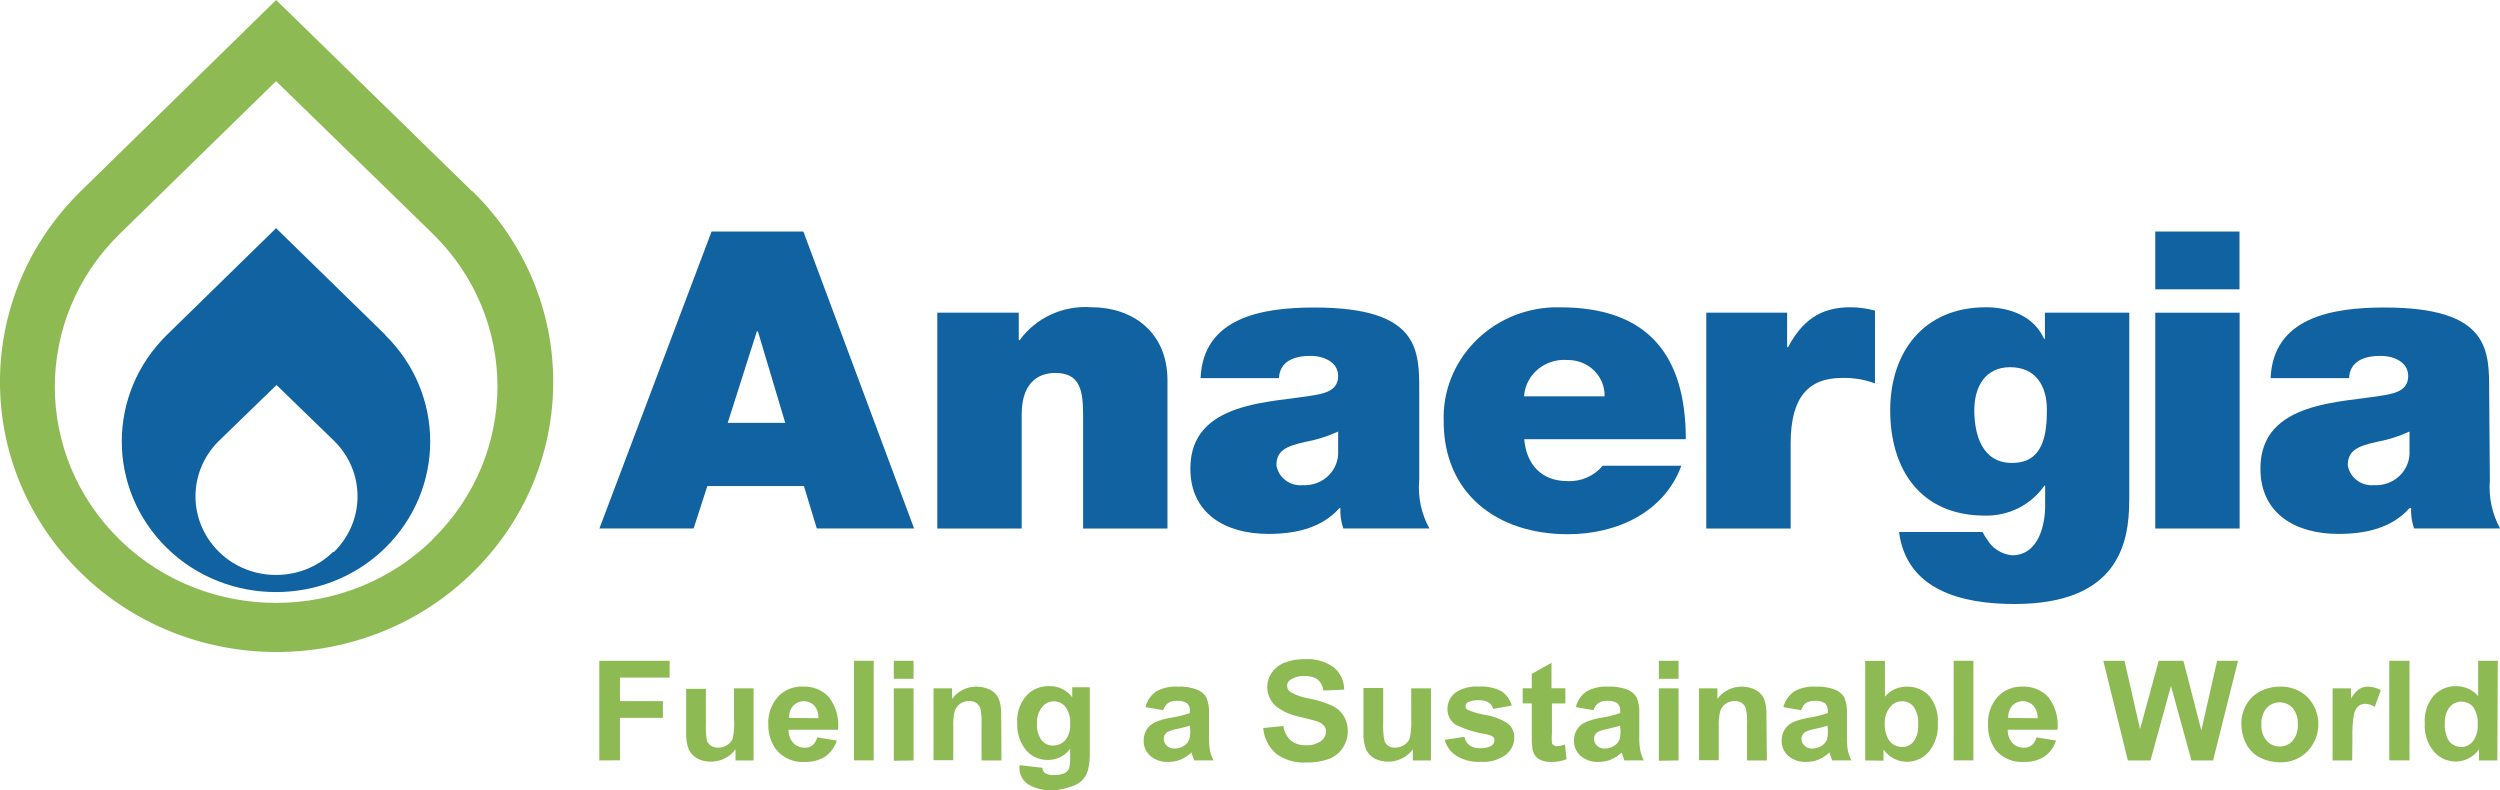
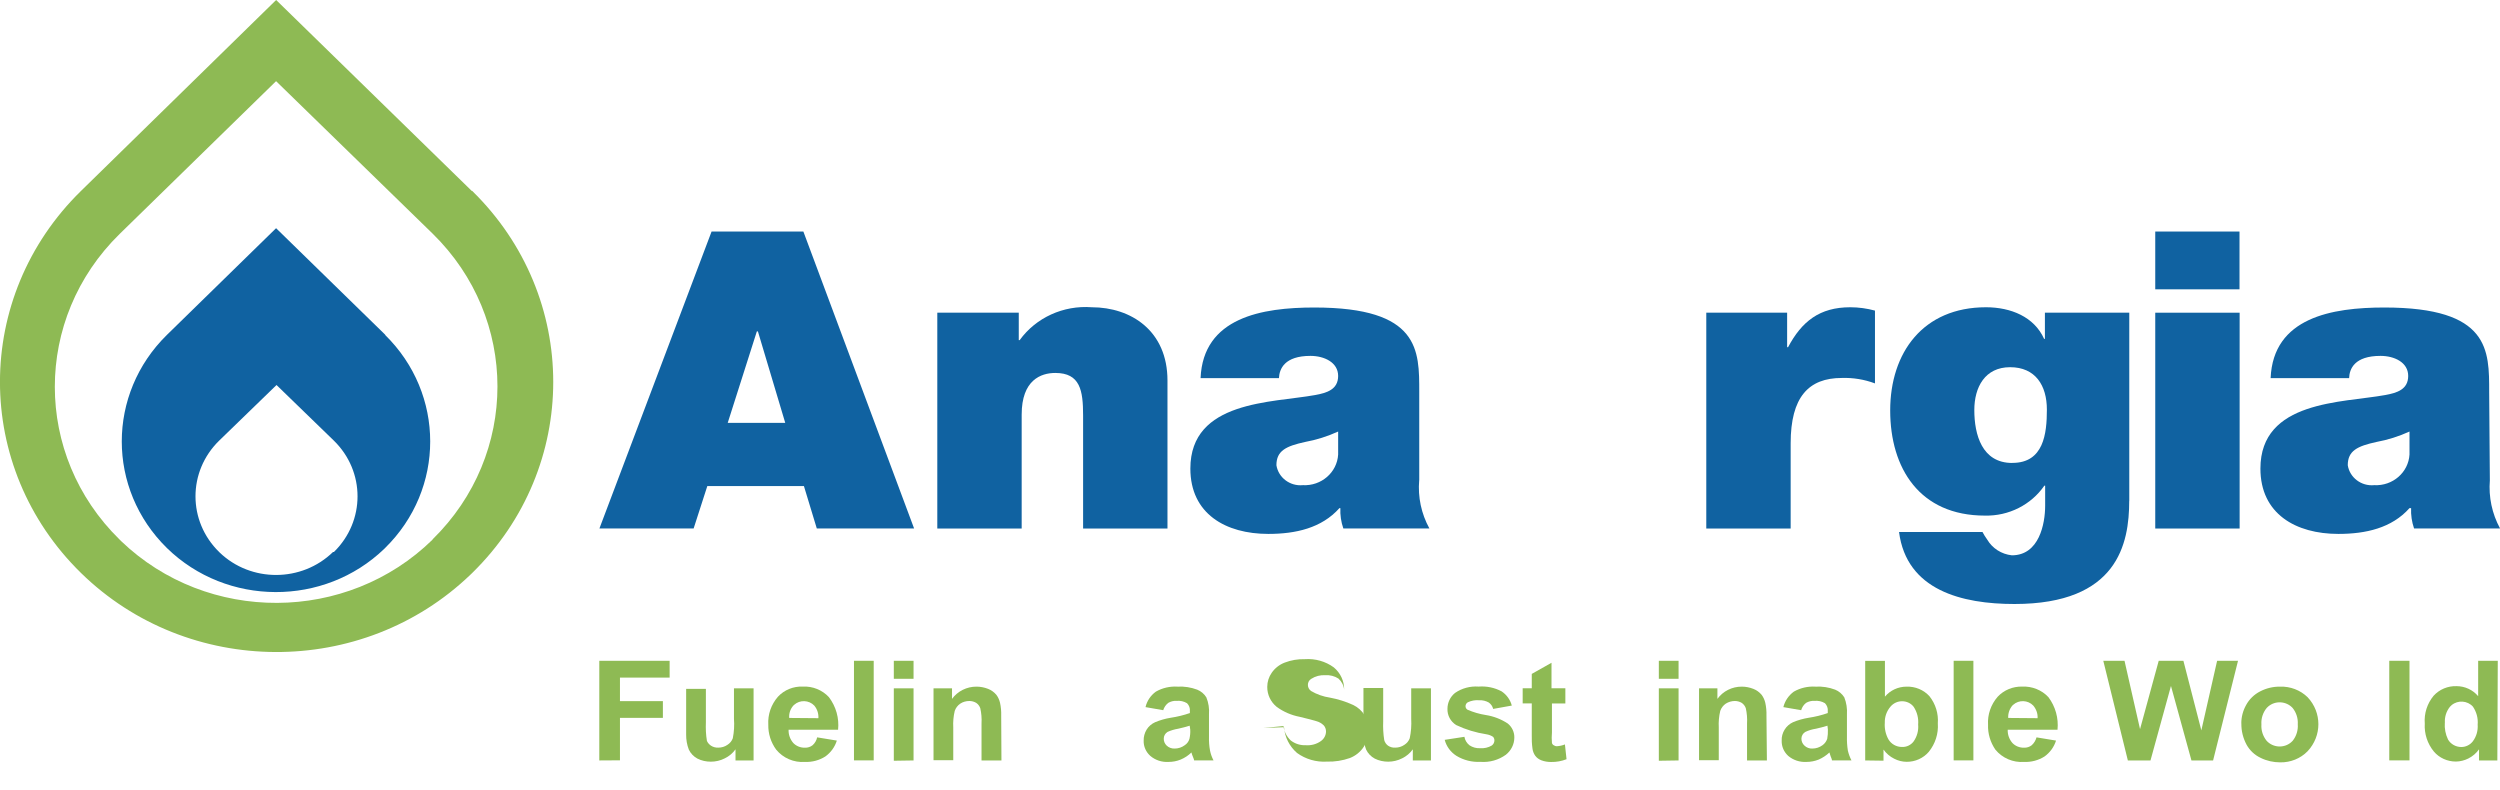
<svg xmlns="http://www.w3.org/2000/svg" id="Livello_1" viewBox="0 0 404.14 127.77">
  <defs>
    <style>.cls-1{fill:#1062a1;}.cls-2{fill:#8eba54;}</style>
  </defs>
  <path class="cls-2" d="m69.93,87.23c-13.84,13.55-36.38,13.65-50.35.24-.08-.08-.16-.16-.24-.24-13.97-13.68-13.97-35.72,0-49.41l25.29-24.7,25.31,24.65c13.97,13.68,13.97,35.72,0,49.41m6.33-56.31L44.64,0,13.09,30.87c-17.46,17.1-17.46,44.65,0,61.75,17.31,16.94,45.5,17.06,62.97.27.09-.09.18-.18.28-.27,17.46-17.1,17.46-44.65,0-61.75" />
  <path class="cls-1" d="m53.84,89.23c-5.06,4.93-13.28,4.96-18.36.06l-.06-.06c-5.09-4.98-5.09-13.01,0-17.99l9.28-9,9.28,9c5.09,4.98,5.09,13.01,0,17.99m8.31-35.1l-17.66-17.24-17.64,17.24c-9.74,9.55-9.74,24.92,0,34.47,9.67,9.44,25.4,9.49,35.13.12l.12-.12c9.74-9.55,9.74-24.92,0-34.47" />
  <path class="cls-1" d="m126.94,68.36l-4.42-14.79h-.17l-4.71,14.79h9.3Zm-11.91-30.93h14.84l17.9,48h-15.73l-2.08-6.85h-15.62l-2.21,6.85h-15.23l18.13-48Z" />
  <path class="cls-1" d="m151.54,50.55h13.15v4.43h.15c2.64-3.64,7.06-5.65,11.63-5.31,6.4,0,12.26,3.83,12.26,11.84v23.93h-13.64v-18.28c0-4.05-.48-6.87-4.49-6.87-2.34,0-5.44,1.15-5.44,6.73v18.42h-13.64v-34.89h.02Z" />
  <path class="cls-1" d="m216.32,69.76c-1.71.78-3.51,1.35-5.36,1.69-3.04.67-4.62,1.4-4.62,3.76.32,2,2.19,3.42,4.27,3.22,2.99.16,5.54-2.06,5.71-4.95v-3.71h0Zm13.1,7.88c-.23,2.7.34,5.4,1.65,7.79h-13.91c-.37-1.06-.53-2.18-.48-3.29h-.15c-2.89,3.24-7.09,4.17-11.5,4.17-6.88,0-12.6-3.24-12.6-10.56,0-11.03,13.23-10.62,20.18-11.89,1.86-.34,3.71-.88,3.71-3.09s-2.28-3.24-4.47-3.24c-4.19,0-5.03,2.09-5.1,3.6h-12.67c.41-9.81,9.93-11.42,18.39-11.42,17.09,0,16.96,6.93,16.96,13.66v14.29-.02Z" />
-   <path class="cls-1" d="m259.39,64.06c.08-3.16-2.49-5.78-5.75-5.86h-.24c-3.57-.3-6.72,2.27-7.02,5.74v.13h13.02-.01Zm-12.99,6.93c.33,3.96,2.67,6.78,6.96,6.78,2.21.12,4.34-.81,5.71-2.48h12.73c-2.75,7.47-10.32,11.07-18.37,11.07-11.45,0-20.05-6.6-20.05-18.23-.35-9.85,7.6-18.11,17.76-18.45.36,0,.72,0,1.07,0,14.19,0,20.31,7.74,20.31,21.32h-26.12Z" />
  <path class="cls-1" d="m275.82,50.55h13.08v5.58h.15c2.21-4.17,5.1-6.46,10.06-6.46,1.35,0,2.69.19,3.99.54v11.77c-1.71-.64-3.53-.94-5.36-.88-5.38,0-8.27,3.09-8.27,10.56v13.78h-13.64v-34.89h0Z" />
  <path class="cls-1" d="m325.32,74.83c5.05,0,5.57-4.71,5.57-8.62s-1.86-6.85-5.94-6.85-5.79,3.24-5.79,6.93c0,3.98,1.24,8.55,6.12,8.55m18.92,6.12c0,6.93-1.86,16.68-18.55,16.68-8.48,0-17.44-2.21-18.66-11.64h13.49c.22.43.48.83.76,1.22.83,1.42,2.31,2.37,3.99,2.55,4.42,0,5.38-5.11,5.38-8.02v-3.24h-.13c-2.14,3.1-5.76,4.93-9.61,4.84-10.56,0-15.31-7.66-15.31-17s5.31-16.68,15.49-16.68c4.01,0,7.79,1.55,9.39,5.11h.13v-4.23h13.64v30.41h-.01Z" />
  <path class="cls-1" d="m348.41,50.55h13.64v34.89h-13.64v-34.89Zm13.62-3.78h-13.62v-9.34h13.62v9.34Z" />
  <path class="cls-1" d="m389.51,69.76c-1.71.78-3.51,1.35-5.36,1.69-3.04.67-4.62,1.4-4.62,3.76.32,2,2.19,3.42,4.27,3.22,2.99.16,5.54-2.06,5.71-4.95v-3.71h0Zm12.99,7.88c-.22,2.7.35,5.4,1.65,7.79h-13.9c-.37-1.06-.53-2.18-.48-3.29h-.26c-2.88,3.24-7.09,4.17-11.5,4.17-6.88,0-12.6-3.24-12.6-10.56,0-11.03,13.23-10.62,20.18-11.89,1.86-.34,3.71-.88,3.71-3.09s-2.26-3.24-4.47-3.24c-4.21,0-5.03,2.09-5.08,3.6h-12.69c.41-9.81,9.93-11.42,18.39-11.42,17.09,0,16.94,6.93,16.94,13.66l.11,14.29v-.02Z" />
  <polygon class="cls-2" points="96.88 122.93 96.88 106.82 108.25 106.82 108.25 109.54 100.22 109.54 100.22 113.34 107.16 113.34 107.16 116.05 100.22 116.05 100.22 122.91 96.88 122.93" />
  <path class="cls-2" d="m118.9,122.93v-1.8c-.44.62-1.03,1.12-1.73,1.46-.7.36-1.47.54-2.26.54-.76,0-1.5-.16-2.17-.5-.61-.33-1.1-.84-1.39-1.46-.3-.78-.44-1.6-.43-2.43v-7.38h3.19v5.4c-.04,1.01,0,2.02.17,3.02.14.31.37.57.65.76.35.23.77.34,1.19.32.53,0,1.04-.15,1.47-.45.4-.25.71-.62.87-1.06.21-1.04.27-2.11.19-3.17v-4.91h3.17v11.66h-2.92Z" />
  <path class="cls-2" d="m132.3,116.09c.04-.73-.19-1.46-.67-2.03-.86-.9-2.32-.96-3.25-.12-.04.04-.09.08-.13.12-.49.55-.73,1.27-.67,2l4.71.04h0Zm-.19,3.11l3.17.52c-.32,1.03-.97,1.93-1.86,2.57-.98.62-2.13.93-3.3.88-1.79.13-3.52-.62-4.64-1.98-.86-1.17-1.31-2.59-1.28-4.03-.1-1.65.46-3.27,1.56-4.53,1.02-1.1,2.49-1.7,4.01-1.64,1.6-.08,3.16.55,4.23,1.71,1.15,1.52,1.68,3.4,1.48,5.27h-8c-.03.78.24,1.54.76,2.14.48.5,1.15.77,1.86.76.46.02.91-.12,1.26-.4.38-.34.64-.79.74-1.28" />
  <rect class="cls-2" x="138.05" y="106.82" width="3.19" height="16.1" />
  <path class="cls-2" d="m144.49,122.98v-11.71h3.19v11.66l-3.19.05Zm0-16.16h3.19v2.91h-3.19v-2.91Z" />
  <path class="cls-2" d="m161.86,122.93h-3.19v-5.99c.05-.82-.02-1.64-.2-2.45-.12-.35-.35-.65-.65-.86-.33-.2-.72-.31-1.11-.31-.53,0-1.05.14-1.48.43-.42.29-.73.7-.89,1.17-.21.88-.29,1.78-.24,2.68v5.29h-3.19v-11.62h2.99v1.71c.91-1.25,2.39-1.99,3.97-1.98.64,0,1.27.13,1.86.36.51.2.96.52,1.32.94.3.39.5.84.61,1.31.15.68.21,1.37.19,2.07l.04,7.25h-.03Z" />
-   <path class="cls-2" d="m167.64,116.94c-.09.96.18,1.92.74,2.72.44.56,1.13.88,1.86.86.76,0,1.49-.31,1.99-.88.59-.78.86-1.74.76-2.7.08-.95-.19-1.9-.76-2.68-.45-.55-1.13-.87-1.86-.88-.72,0-1.41.31-1.86.86-.62.77-.93,1.73-.87,2.7m-2.84,6.75l3.71.43c0,.32.16.63.41.85.43.25.93.36,1.43.32.64.04,1.28-.09,1.86-.36.29-.18.52-.45.63-.77.12-.46.17-.94.15-1.42v-1.69c-.82,1.14-2.17,1.82-3.6,1.8-1.55.03-3.01-.73-3.84-2-.78-1.16-1.17-2.52-1.11-3.9-.12-1.62.4-3.22,1.47-4.48.93-1.03,2.3-1.6,3.71-1.55,1.47-.04,2.86.64,3.71,1.8v-1.62h2.84v10.45c.04,1.04-.07,2.07-.33,3.08-.19.61-.54,1.17-1,1.62-.49.42-1.06.73-1.69.9-.87.33-1.79.54-2.73.59-1.52.14-3.05-.22-4.34-1.03-.82-.61-1.3-1.57-1.28-2.57,0-.15,0-.3.02-.45" />
  <path class="cls-2" d="m192.33,117.31c-.61.19-1.23.35-1.86.49-.6.1-1.18.27-1.73.52-.38.24-.62.65-.61,1.1-.01.42.17.83.48,1.12.34.32.81.49,1.28.47.59,0,1.16-.19,1.63-.54.37-.24.64-.61.76-1.03.11-.49.16-.99.13-1.49l-.09-.63h0Zm-4.27-2.5l-2.88-.5c.23-1,.83-1.89,1.67-2.5,1.06-.61,2.29-.89,3.52-.81,1.08-.06,2.16.11,3.17.49.61.25,1.13.68,1.47,1.24.36.87.5,1.82.43,2.75v3.6c-.02.76.03,1.52.17,2.27.11.54.3,1.07.56,1.57h-3.14c0-.22-.19-.52-.32-.92l-.11-.36c-.5.49-1.09.88-1.74,1.15-.63.26-1.3.38-1.99.38-1.06.06-2.11-.29-2.91-.97-.71-.63-1.11-1.53-1.08-2.46-.02-.63.15-1.26.48-1.8.32-.52.8-.93,1.37-1.19.81-.34,1.65-.58,2.52-.72,1.05-.16,2.09-.41,3.1-.76v-.31c.05-.47-.12-.94-.46-1.28-.51-.31-1.11-.44-1.71-.38-.46-.03-.92.09-1.32.32-.39.3-.68.72-.82,1.19" />
-   <path class="cls-2" d="m204.21,117.69l3.27-.32c.1.89.52,1.72,1.19,2.34.69.53,1.55.8,2.43.76.87.06,1.73-.17,2.43-.67.51-.36.82-.93.83-1.55,0-.35-.12-.7-.35-.97-.33-.33-.75-.58-1.21-.7-.39-.13-1.28-.36-2.69-.7-1.35-.26-2.61-.8-3.71-1.6-.99-.8-1.55-1.99-1.54-3.24,0-.82.25-1.61.72-2.28.51-.74,1.23-1.31,2.08-1.64,1.04-.4,2.15-.59,3.27-.56,1.68-.12,3.35.35,4.69,1.33,1.08.9,1.69,2.22,1.67,3.6l-3.36.14c-.07-.69-.4-1.33-.93-1.8-.62-.4-1.37-.59-2.11-.54-.81-.05-1.61.16-2.28.59-.35.21-.55.59-.54.99,0,.38.19.74.5.97.94.55,1.99.92,3.08,1.08,1.28.24,2.53.63,3.71,1.17.77.36,1.41.93,1.86,1.64.94,1.61.89,3.58-.13,5.15-.53.81-1.31,1.44-2.23,1.8-1.19.42-2.45.62-3.71.58-1.73.11-3.45-.39-4.84-1.4-1.23-1.07-1.98-2.56-2.1-4.16" />
+   <path class="cls-2" d="m204.21,117.69l3.27-.32c.1.89.52,1.72,1.19,2.34.69.53,1.55.8,2.43.76.87.06,1.73-.17,2.43-.67.51-.36.82-.93.83-1.55,0-.35-.12-.7-.35-.97-.33-.33-.75-.58-1.21-.7-.39-.13-1.28-.36-2.69-.7-1.35-.26-2.61-.8-3.71-1.6-.99-.8-1.55-1.99-1.54-3.24,0-.82.25-1.61.72-2.28.51-.74,1.23-1.31,2.08-1.64,1.04-.4,2.15-.59,3.27-.56,1.68-.12,3.35.35,4.69,1.33,1.08.9,1.69,2.22,1.67,3.6c-.07-.69-.4-1.33-.93-1.8-.62-.4-1.37-.59-2.11-.54-.81-.05-1.61.16-2.28.59-.35.21-.55.59-.54.99,0,.38.19.74.5.97.94.55,1.99.92,3.08,1.08,1.28.24,2.53.63,3.71,1.17.77.36,1.41.93,1.86,1.64.94,1.61.89,3.58-.13,5.15-.53.81-1.31,1.44-2.23,1.8-1.19.42-2.45.62-3.71.58-1.73.11-3.45-.39-4.84-1.4-1.23-1.07-1.98-2.56-2.1-4.16" />
  <path class="cls-2" d="m228.39,122.93v-1.8c-.44.62-1.03,1.12-1.73,1.46-.69.35-1.46.54-2.24.54-.76,0-1.52-.16-2.19-.5-.61-.33-1.1-.84-1.39-1.46-.32-.82-.46-1.7-.43-2.57v-7.38h3.19v5.4c-.04,1.01.01,2.02.17,3.02.09.36.31.67.61.9.34.23.75.35,1.17.32.53,0,1.04-.15,1.47-.45.4-.25.71-.62.87-1.06.22-1.03.3-2.09.24-3.15v-4.93h3.19v11.66h-2.93Z" />
  <path class="cls-2" d="m233.54,119.6l3.19-.49c.09.54.38,1.02.82,1.37.51.34,1.12.51,1.74.47.65.05,1.3-.1,1.86-.43.27-.19.43-.5.43-.83,0-.21-.07-.42-.22-.58-.32-.21-.69-.35-1.08-.41-1.69-.26-3.34-.76-4.88-1.49-.91-.57-1.45-1.57-1.41-2.63,0-.99.44-1.93,1.22-2.56,1.11-.77,2.46-1.13,3.82-1.03,1.29-.1,2.58.17,3.71.77.82.55,1.41,1.37,1.65,2.3l-3.01.54c-.1-.42-.36-.79-.72-1.04-.47-.26-1-.39-1.54-.36-.64-.06-1.28.06-1.86.34-.22.14-.35.37-.35.63,0,.22.12.44.32.56.95.41,1.95.7,2.97.86,1.27.2,2.48.67,3.54,1.37.7.57,1.09,1.42,1.06,2.3-.01,1.07-.52,2.08-1.37,2.75-1.18.85-2.63,1.26-4.1,1.15-1.37.07-2.72-.27-3.88-.97-.95-.6-1.64-1.54-1.91-2.61" />
  <path class="cls-2" d="m253.05,111.27v2.45h-2.17v4.7c-.05.56-.05,1.12,0,1.67.03.16.14.3.28.38.16.11.35.17.54.16.44-.03.87-.12,1.28-.29l.26,2.39c-.79.31-1.65.47-2.5.45-.53,0-1.06-.08-1.56-.27-.4-.15-.75-.4-1-.74-.25-.35-.4-.76-.45-1.19-.1-.72-.13-1.45-.11-2.18v-5.09h-1.47v-2.45h1.47v-2.32l3.19-1.8v4.12h2.24Z" />
-   <path class="cls-2" d="m261.89,117.31c-.41.14-1.06.29-1.86.49-.6.09-1.19.27-1.74.52-.38.24-.62.65-.61,1.1,0,.42.17.82.48,1.12.34.32.81.49,1.28.47.59,0,1.16-.19,1.63-.54.37-.24.64-.61.76-1.03.11-.49.16-.99.13-1.49l-.07-.63h0Zm-4.27-2.5l-2.88-.5c.23-1,.83-1.89,1.67-2.5,1.07-.61,2.31-.89,3.54-.81,1.07-.06,2.15.11,3.15.49.61.25,1.13.68,1.47,1.24.36.87.5,1.82.43,2.75v3.6c-.02.76.03,1.52.17,2.27.11.54.3,1.07.56,1.57h-3.14c-.09-.22-.19-.52-.32-.92-.02-.12-.06-.25-.11-.36-.5.49-1.09.88-1.74,1.15-.63.26-1.3.38-1.99.38-1.06.06-2.11-.29-2.91-.97-.71-.63-1.11-1.53-1.08-2.46-.02-.63.15-1.26.48-1.8.32-.52.8-.93,1.37-1.19.81-.34,1.65-.58,2.52-.72,1.05-.16,2.09-.41,3.1-.76v-.31c.05-.47-.12-.94-.46-1.28-.51-.31-1.11-.44-1.71-.38-.46-.03-.92.09-1.32.32-.39.3-.68.72-.82,1.19" />
  <path class="cls-2" d="m268.16,122.98v-11.71h3.19v11.66l-3.19.05Zm0-16.16h3.19v2.91h-3.19v-2.91Z" />
  <path class="cls-2" d="m285.61,122.93h-3.19v-5.99c.05-.82-.02-1.64-.2-2.45-.12-.35-.35-.65-.65-.86-.33-.2-.72-.31-1.11-.31-.53,0-1.04.15-1.48.43-.42.29-.73.7-.89,1.17-.21.88-.29,1.78-.24,2.68v5.29h-3.19v-11.62h2.97v1.71c.9-1.25,2.38-1.99,3.95-1.98.64,0,1.27.13,1.86.36.51.2.96.52,1.32.94.3.39.5.84.61,1.31.15.68.21,1.37.19,2.07l.07,7.25h-.02Z" />
  <path class="cls-2" d="m295.43,117.31c-.61.19-1.23.35-1.86.49-.6.09-1.18.26-1.73.52-.39.23-.63.65-.63,1.1,0,.42.18.83.5,1.12.34.32.79.49,1.26.47.6,0,1.17-.19,1.65-.54.36-.26.62-.62.76-1.03.09-.49.13-.99.11-1.49l-.07-.63h.01Zm-4.25-2.5l-2.89-.5c.25-1,.84-1.88,1.69-2.5,1.06-.61,2.29-.89,3.52-.81,1.08-.06,2.16.11,3.17.49.61.25,1.12.69,1.47,1.24.35.88.49,1.82.43,2.75v3.6c-.02.76.03,1.52.15,2.27.13.54.32,1.07.58,1.57h-3.15c0-.22-.19-.52-.3-.92l-.11-.36c-.51.48-1.1.87-1.74,1.15-.63.25-1.3.38-1.99.38-1.07.06-2.12-.29-2.93-.97-.7-.64-1.09-1.53-1.06-2.46-.03-.63.14-1.26.48-1.8.32-.52.79-.93,1.35-1.19.81-.34,1.67-.58,2.54-.72,1.05-.16,2.08-.41,3.08-.76v-.31c.05-.47-.12-.93-.45-1.28-.51-.31-1.11-.44-1.71-.38-.47-.03-.94.09-1.34.32-.39.3-.67.72-.8,1.19" />
  <path class="cls-2" d="m304.69,116.83c-.07.93.13,1.86.58,2.68.45.77,1.29,1.25,2.21,1.24.73.03,1.43-.31,1.86-.88.57-.81.83-1.78.74-2.75.09-1.01-.17-2.03-.74-2.88-.44-.56-1.13-.88-1.86-.88s-1.4.32-1.86.86c-.63.73-.96,1.66-.93,2.61h0Zm-3.17,6.1v-16.1h3.19v5.79c.85-1.02,2.13-1.62,3.49-1.62,1.41-.05,2.78.52,3.71,1.55.99,1.25,1.47,2.82,1.35,4.39.12,1.66-.41,3.3-1.47,4.61-.88,1.02-2.19,1.61-3.56,1.6-.71,0-1.4-.18-2.02-.5-.69-.34-1.29-.85-1.73-1.48v1.8l-2.97-.04h.01Z" />
  <rect class="cls-2" x="315.82" y="106.82" width="3.19" height="16.1" />
  <path class="cls-2" d="m329.39,116.09c.04-.74-.22-1.46-.7-2.03-.86-.9-2.32-.96-3.25-.12-.04.04-.09.08-.13.12-.47.56-.71,1.27-.67,2l4.75.04h0Zm-.17,3.11l3.15.52c-.32,1.03-.97,1.93-1.86,2.57-.98.62-2.13.93-3.3.88-1.79.13-3.52-.62-4.64-1.98-.82-1.19-1.24-2.6-1.19-4.03-.1-1.65.46-3.27,1.56-4.53,1.01-1.08,2.45-1.67,3.95-1.64,1.61-.07,3.17.55,4.25,1.71,1.14,1.52,1.66,3.4,1.47,5.27h-8.05c-.03.78.24,1.54.76,2.14.48.5,1.15.77,1.86.76.46.02.91-.12,1.26-.4.38-.34.65-.79.78-1.28" />
  <polygon class="cls-2" points="343.98 122.93 340.01 106.82 343.44 106.82 345.95 117.87 348.97 106.82 352.96 106.82 355.86 118.07 358.41 106.82 361.79 106.82 357.76 122.93 354.26 122.93 350.95 110.89 347.64 122.93 343.98 122.93" />
  <path class="cls-2" d="m365.57,117.12c-.06.95.24,1.89.85,2.64,1.03,1.12,2.8,1.23,3.96.23.08-.07.16-.15.24-.23.61-.76.9-1.72.83-2.68.06-.94-.23-1.88-.83-2.63-1.03-1.12-2.8-1.23-3.96-.23-.08.07-.16.15-.24.23-.61.75-.91,1.69-.85,2.64v.02h0Zm-3.25-.18c0-1.04.27-2.06.78-2.97.51-.94,1.31-1.72,2.28-2.21.98-.51,2.08-.77,3.19-.76,1.67-.06,3.29.56,4.47,1.71,2.32,2.47,2.32,6.25,0,8.73-1.15,1.18-2.76,1.83-4.43,1.8-1.09,0-2.18-.24-3.15-.72-.97-.45-1.77-1.2-2.28-2.12-.58-1.07-.87-2.25-.85-3.45" />
-   <path class="cls-2" d="m380.23,122.93h-3.15v-11.66h2.97v1.66c.33-.61.79-1.14,1.35-1.55.41-.25.89-.38,1.37-.38.74,0,1.46.2,2.1.58l-.98,2.7c-.44-.31-.96-.48-1.5-.5-.41-.02-.81.11-1.13.36-.36.35-.62.79-.72,1.28-.22,1.29-.31,2.6-.26,3.9l-.04,3.62h0Z" />
  <rect class="cls-2" x="386.24" y="106.82" width="3.27" height="16.1" />
  <path class="cls-2" d="m395.22,116.83c-.07.93.11,1.87.52,2.72.44.75,1.26,1.21,2.15,1.21.73,0,1.42-.35,1.86-.92.58-.78.85-1.74.78-2.7.09-1.02-.18-2.04-.76-2.9-.88-.99-2.43-1.1-3.45-.25-.09.08-.18.16-.26.25-.6.74-.89,1.66-.83,2.59h0Zm8.48,6.1h-2.95v-1.8c-.44.63-1.04,1.14-1.74,1.49-.62.31-1.31.48-2,.49-1.38,0-2.69-.59-3.56-1.62-1.05-1.28-1.57-2.89-1.47-4.52-.13-1.62.38-3.23,1.43-4.5.94-1.03,2.3-1.6,3.71-1.55,1.35,0,2.63.6,3.49,1.62v-5.72h3.17l-.07,16.1h0Z" />
</svg>